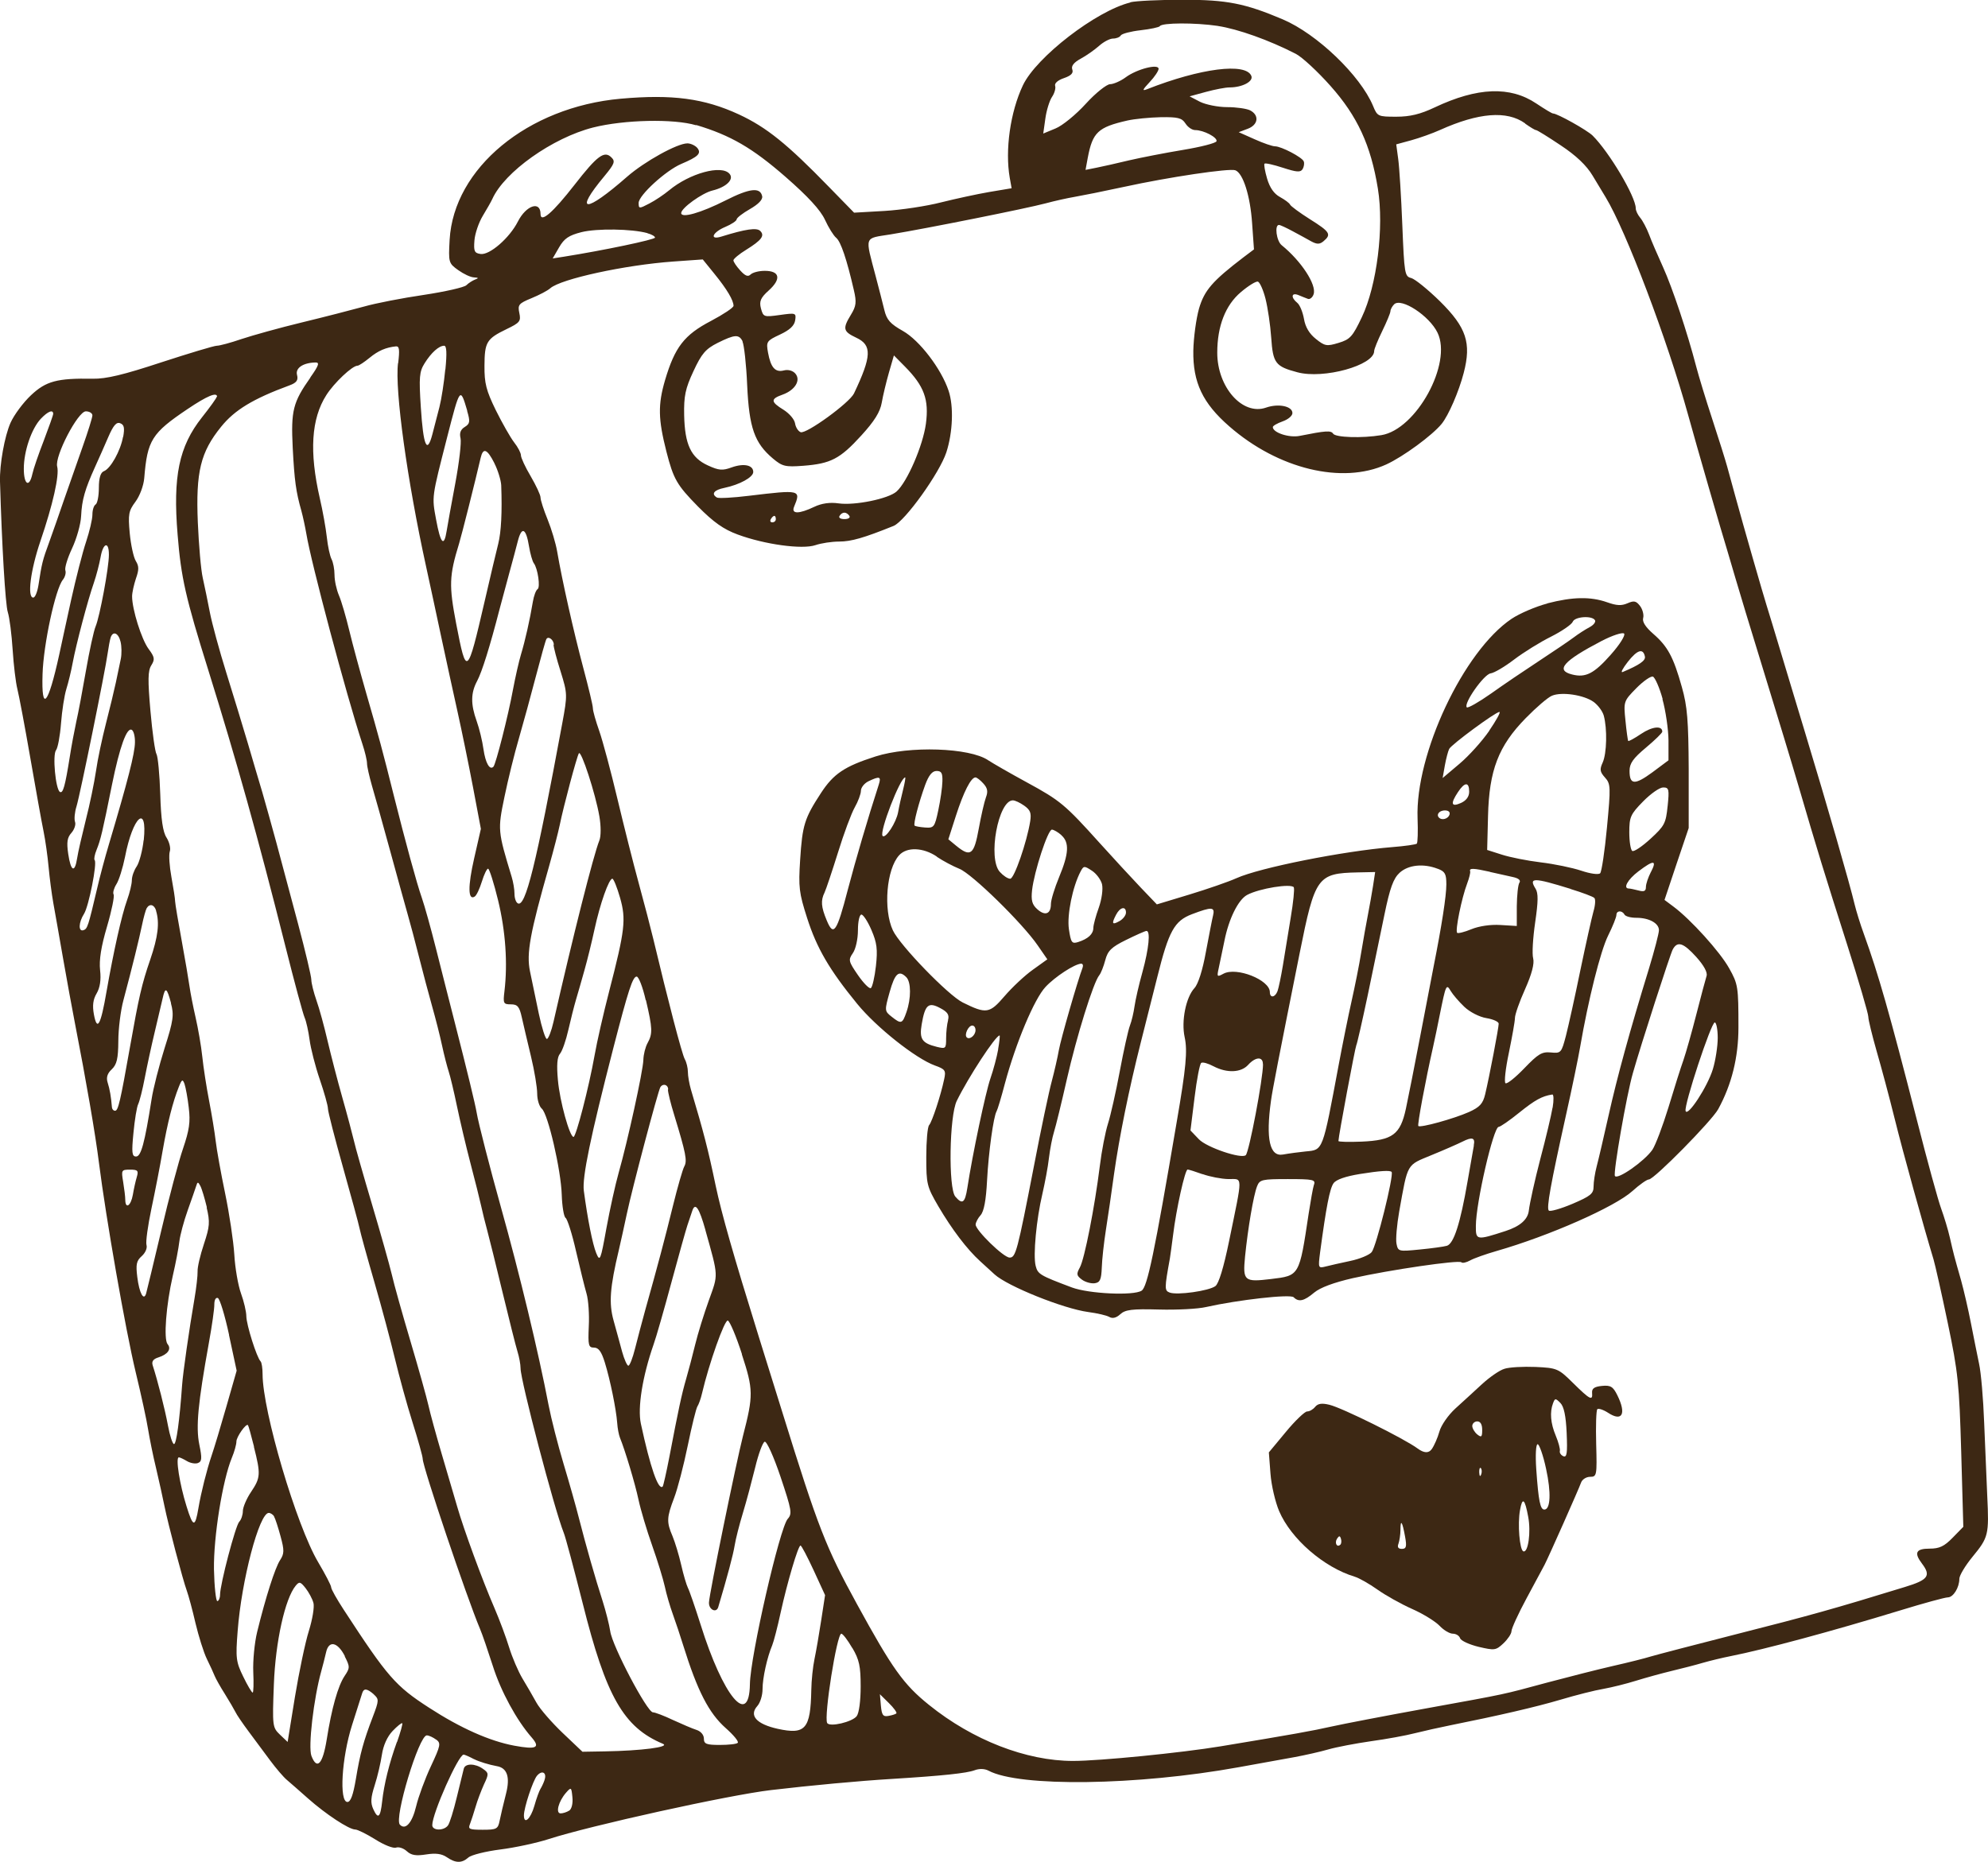
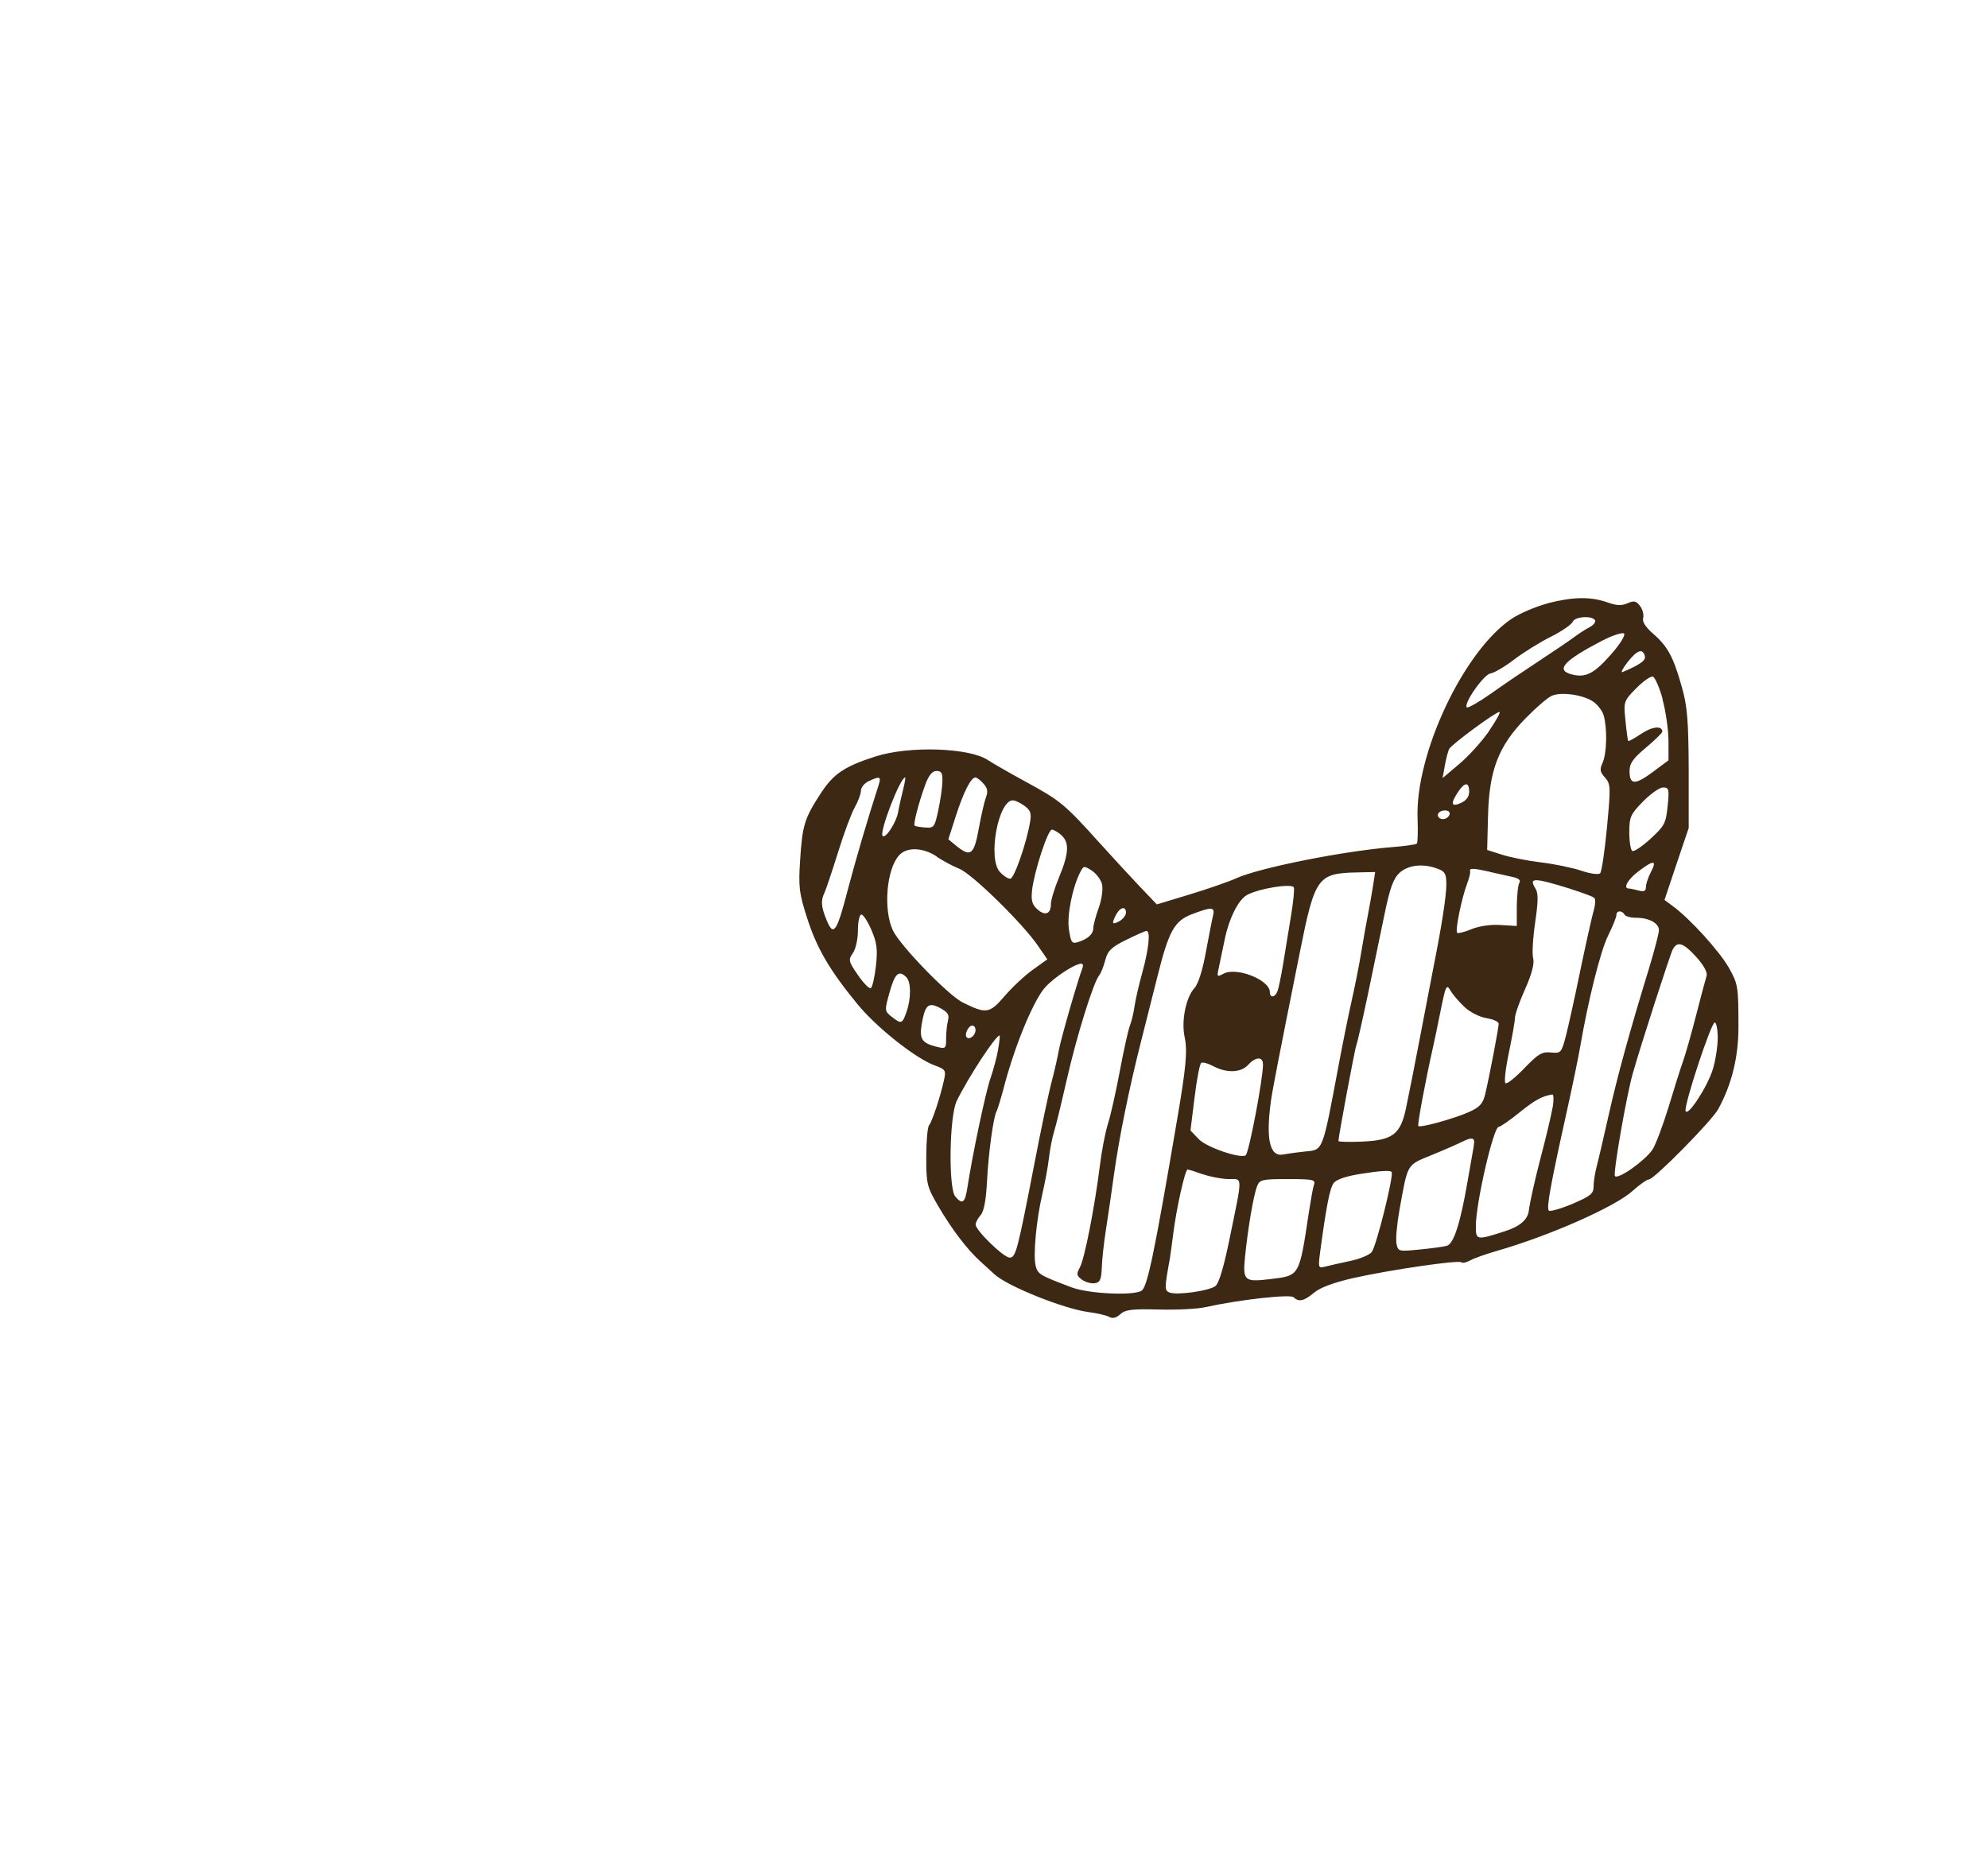
<svg xmlns="http://www.w3.org/2000/svg" id="Layer_2" data-name="Layer 2" viewBox="0 0 160.28 150.17">
  <g id="Layer_1-2" data-name="Layer 1">
-     <path d="M91.13,.2c-2.74,.67-7.58,4.4-8.66,6.68-1.02,2.16-1.45,5.22-1.06,7.46l.15,.84-1.79,.3c-.99,.17-2.74,.55-3.9,.84-1.16,.3-3.21,.61-4.56,.69l-2.45,.14-2.03-2.08c-3.38-3.48-5.04-4.81-7.25-5.84-2.81-1.3-5.38-1.64-9.54-1.27-7.49,.67-13.46,5.6-13.79,11.38-.1,1.82-.08,1.89,.69,2.44,.45,.32,1,.58,1.28,.59,.37,.02,.39,.06,.09,.17-.21,.08-.54,.29-.71,.46-.17,.17-1.71,.52-3.43,.78-1.71,.25-3.88,.67-4.82,.94-.95,.26-3.19,.84-5.01,1.28-1.82,.44-4,1.05-4.87,1.34-.87,.3-1.77,.54-1.99,.54s-2.24,.61-4.48,1.34c-3.03,1-4.44,1.34-5.52,1.32-2.87-.05-3.77,.19-4.98,1.33-.62,.58-1.37,1.59-1.65,2.22C.37,35.17-.04,37.46,0,38.83c.15,5.11,.43,9.93,.63,10.54,.14,.44,.31,1.79,.39,3.03,.08,1.24,.25,2.65,.38,3.16,.13,.51,.6,3,1.04,5.54,.44,2.53,.92,5.21,1.07,5.93,.15,.73,.33,2.03,.41,2.9,.08,.87,.25,2.17,.38,2.9,.13,.73,.49,2.74,.79,4.48,.3,1.74,.73,4.05,.94,5.14,.93,4.77,1.66,9.01,1.95,11.33,.56,4.43,2.14,13.47,2.96,16.87,.44,1.82,.89,3.89,1,4.61,.12,.73,.4,2.14,.65,3.16,.24,1.03,.54,2.37,.67,3.03,.29,1.45,1.48,5.95,1.81,6.85,.13,.36,.45,1.53,.69,2.58,.25,1.05,.66,2.37,.92,2.9,.26,.53,.55,1.16,.63,1.37,.09,.22,.45,.87,.82,1.45,.36,.58,.74,1.23,.85,1.45,.1,.22,.58,.92,1.07,1.58,.49,.66,1.26,1.69,1.73,2.33,.47,.63,1.07,1.34,1.36,1.58,.28,.24,1.04,.9,1.7,1.49,1.42,1.26,3.3,2.5,3.8,2.5,.19,0,.91,.36,1.62,.8,.71,.45,1.45,.74,1.67,.66,.22-.08,.61,.05,.87,.29,.36,.33,.74,.39,1.56,.26,.76-.12,1.25-.06,1.66,.22,.71,.49,1.21,.5,1.74,.03,.23-.21,1.4-.5,2.58-.65,1.19-.15,2.94-.53,3.87-.83,3.35-1.09,14.55-3.56,17.95-3.96,3.22-.38,7.11-.74,9.75-.9,4.06-.25,6.04-.46,6.67-.7,.37-.14,.8-.13,1.11,.03,2.49,1.34,11.99,1.21,20.16-.27,1.61-.29,3.61-.65,4.48-.81,.87-.16,2.12-.44,2.77-.63,.66-.19,2.19-.48,3.43-.66,1.24-.17,2.83-.46,3.56-.65,.72-.18,1.97-.46,2.77-.62,3.98-.8,6.93-1.48,8.96-2.08,1.24-.37,2.78-.76,3.45-.87,.67-.12,1.84-.41,2.64-.66,.77-.24,2.08-.6,2.87-.79,.79-.19,1.93-.48,2.5-.65,.59-.17,1.58-.41,2.24-.54,2.77-.55,8.12-1.99,13.65-3.68,1.92-.59,3.65-1.06,3.87-1.06,.44,0,.93-.79,.93-1.5,0-.26,.47-1.05,1.06-1.77,1.29-1.57,1.34-1.77,1.19-4.9-.06-1.39-.17-4.03-.25-5.93-.07-1.9-.25-4.02-.41-4.74-.15-.72-.45-2.21-.66-3.29-.21-1.08-.57-2.64-.79-3.43-.58-2.03-.6-2.12-.9-3.43-.15-.66-.47-1.71-.71-2.37-.24-.65-1.12-3.85-1.95-7.12-2.25-8.78-3.09-11.72-4.28-15.02-.29-.79-.62-1.87-.74-2.37-.4-1.69-2.2-7.93-3.99-13.84-.57-1.9-1.45-4.78-1.95-6.46-.5-1.66-1.02-3.39-1.16-3.82-.26-.82-1.84-6.3-2.53-8.83-.22-.79-.51-1.87-.65-2.37-.14-.51-.67-2.21-1.2-3.82-.53-1.61-1.1-3.49-1.29-4.22-.72-2.77-1.93-6.39-2.68-8.04-.43-.95-.94-2.12-1.13-2.64-.19-.5-.52-1.12-.71-1.34-.2-.24-.36-.57-.36-.76,0-.94-2.14-4.54-3.48-5.87-.45-.44-2.84-1.78-3.19-1.78-.09,0-.68-.36-1.34-.8-2.11-1.42-4.75-1.32-8.2,.31-1.16,.55-1.99,.75-3.09,.75-1.48,0-1.53-.02-1.88-.87-1.02-2.45-4.52-5.81-7.28-6.98-3.04-1.29-4.51-1.58-8.04-1.58-1.9,0-3.79,.09-4.25,.2h0Zm7.04,1.89c1.65,.25,4.16,1.15,6.3,2.25,.51,.26,1.77,1.43,2.8,2.59,2.17,2.44,3.25,4.77,3.82,8.28,.51,3.14-.08,7.81-1.29,10.36-.75,1.58-.95,1.8-1.88,2.08-.95,.29-1.11,.26-1.83-.32-.53-.42-.85-.96-.96-1.62-.1-.55-.33-1.12-.54-1.29-.53-.43-.48-.85,.08-.63,.27,.11,.61,.25,.78,.31,.16,.06,.38-.12,.46-.38,.25-.76-1-2.67-2.58-3.95-.42-.34-.59-1.65-.21-1.63,.1,0,.61,.24,1.11,.51,.5,.27,1.19,.64,1.5,.82,.45,.24,.67,.24,.98-.02,.65-.55,.53-.75-1.11-1.78-.81-.51-1.54-1.05-1.59-1.17-.05-.12-.41-.39-.81-.61-.48-.26-.82-.74-1.04-1.48-.18-.61-.27-1.15-.21-1.21,.06-.07,.72,.08,1.49,.33,1.11,.36,1.41,.38,1.58,.11,.11-.18,.16-.48,.09-.63-.13-.33-1.81-1.21-2.31-1.21-.21,0-.94-.25-1.65-.57l-1.28-.57,.74-.28c.84-.32,.93-1.09,.18-1.48-.28-.14-1.11-.26-1.85-.26s-1.72-.2-2.19-.43l-.84-.44,1.32-.36c.74-.2,1.57-.36,1.9-.36,1.03,0,1.93-.48,1.76-.92-.43-1.1-4.1-.63-8.4,1.06-.43,.17-.39,.06,.2-.57,.4-.42,.72-.91,.72-1.07,0-.43-1.76,.02-2.66,.69-.39,.29-.98,.55-1.25,.55s-1.17,.71-1.96,1.58c-.79,.87-1.89,1.77-2.44,1.99l-.99,.41,.17-1.21c.09-.66,.34-1.46,.54-1.75,.2-.29,.31-.7,.25-.88-.07-.21,.21-.46,.71-.63,.58-.2,.78-.41,.67-.7-.1-.27,.12-.56,.67-.86,.45-.24,1.13-.72,1.49-1.04,.37-.33,.87-.59,1.13-.59s.54-.11,.62-.25c.08-.14,.81-.33,1.6-.42,.79-.09,1.5-.24,1.55-.33,.17-.28,2.83-.29,4.67-.02h0Zm24.81,7.89c.4,.28,.77,.51,.86,.51s.96,.54,1.99,1.23c1.24,.82,2.08,1.62,2.57,2.44,.4,.66,.87,1.45,1.05,1.74,1.65,2.71,4.99,11.54,6.65,17.55,.62,2.27,2.79,9.77,3.15,10.91,.13,.43,.43,1.45,.66,2.24,.23,.8,1.25,4.17,2.28,7.51,1.03,3.35,2.29,7.48,2.8,9.23,1.52,5.2,2.11,7.12,3.92,12.79,.95,2.98,1.72,5.61,1.72,5.86s.31,1.5,.67,2.77c.37,1.27,1.03,3.73,1.46,5.47,.67,2.71,2.33,8.69,3.13,11.33,.13,.44,.65,2.74,1.15,5.14,.83,3.97,.92,4.88,1.08,10.38l.17,6.04-.86,.88c-.68,.7-1.07,.88-1.86,.88-1.11,0-1.27,.34-.61,1.21,.74,.98,.5,1.31-1.37,1.88-5.72,1.76-7.77,2.33-13.45,3.77-3.45,.88-6.63,1.71-7.06,1.84-.44,.14-1.79,.48-3.03,.76-1.23,.28-3.61,.89-5.27,1.33-3.75,1.01-3.06,.87-9.89,2.11-3.19,.58-6.57,1.23-7.51,1.44-1.6,.36-3.11,.63-8.96,1.6-3.21,.53-9.77,1.18-11.91,1.18-3.77,0-8.09-1.68-11.6-4.51-2.07-1.66-2.98-2.95-5.82-8.14-2.52-4.6-3.12-6.14-6-15.42-.27-.87-1.14-3.66-1.93-6.19-2.04-6.56-2.98-9.86-3.46-12.13-.61-2.93-.98-4.35-2-7.77-.13-.45-.24-1.08-.24-1.4s-.11-.78-.25-1.03c-.23-.41-1.36-4.75-2.54-9.7-.21-.88-.73-2.87-1.17-4.48-.44-1.6-1.21-4.67-1.73-6.85-.52-2.19-1.17-4.61-1.45-5.42-.29-.82-.52-1.63-.52-1.85s-.35-1.67-.78-3.28c-.76-2.85-1.7-7.02-2.1-9.36-.11-.65-.46-1.82-.77-2.58-.31-.76-.57-1.56-.57-1.77s-.36-.97-.79-1.71c-.44-.74-.79-1.5-.79-1.69s-.24-.66-.55-1.05c-.3-.39-.97-1.57-1.48-2.6-.77-1.58-.92-2.16-.91-3.57,.01-1.92,.17-2.18,1.78-2.96,1.08-.52,1.17-.64,1.03-1.3-.14-.66-.05-.77,.97-1.19,.63-.26,1.31-.61,1.53-.81,.86-.75,6.01-1.87,9.89-2.15l2.4-.17,.94,1.16c1.01,1.24,1.54,2.14,1.54,2.58,0,.15-.82,.69-1.82,1.22-2.16,1.13-2.91,2.11-3.7,4.77-.58,1.98-.56,3.14,.11,5.77,.57,2.22,.84,2.69,2.55,4.43,1.25,1.26,2.05,1.83,3.19,2.25,2.19,.81,5.21,1.22,6.27,.86,.47-.16,1.32-.29,1.92-.29,.97,0,2-.3,4.38-1.26,.92-.37,3.72-4.28,4.26-5.94,.52-1.61,.6-3.71,.18-4.96-.59-1.77-2.34-4.06-3.68-4.82-1.03-.58-1.31-.9-1.5-1.69-.13-.54-.44-1.74-.69-2.69-.88-3.35-.98-3.06,1.19-3.41,2.93-.48,11-2.1,12.49-2.5,.74-.2,1.78-.43,2.37-.53,.58-.1,2.34-.45,3.95-.8,3.61-.79,8.52-1.52,8.99-1.34,.62,.24,1.2,2.05,1.35,4.27l.15,2.11-.85,.64c-2.5,1.91-3.15,2.66-3.58,4.13-.23,.81-.44,2.35-.46,3.4-.04,2.56,.76,4.24,2.9,6.1,3.95,3.45,9.11,4.69,12.66,3.07,1.37-.63,3.7-2.34,4.46-3.27,.56-.69,1.39-2.61,1.78-4.11,.63-2.42,.22-3.66-1.91-5.77-.98-.96-2.02-1.8-2.32-1.88-.53-.13-.56-.34-.72-4.27-.09-2.27-.24-4.67-.33-5.32l-.16-1.19,1.21-.33c.66-.18,1.72-.56,2.32-.83,3.11-1.4,5.39-1.58,6.85-.54h0Zm-27.4-.02c.18,.29,.53,.53,.78,.53,.68,0,1.81,.59,1.72,.9-.05,.15-1.26,.46-2.71,.7-1.45,.24-3.39,.62-4.34,.84-.95,.23-2.11,.49-2.61,.59l-.9,.18,.18-.98c.39-2.05,.82-2.46,3.19-3,.57-.13,1.8-.25,2.7-.27,1.37-.02,1.7,.06,1.98,.5h0Zm-39.45,.12c2.77,.83,4.53,1.85,7.2,4.18,1.82,1.59,2.82,2.68,3.18,3.46,.29,.63,.69,1.28,.91,1.46,.37,.31,.85,1.73,1.42,4.21,.23,.98,.19,1.29-.23,1.98-.69,1.13-.64,1.36,.42,1.86,1.29,.6,1.25,1.49-.18,4.5-.37,.76-3.85,3.29-4.3,3.12-.2-.08-.4-.39-.45-.71-.05-.32-.45-.79-.92-1.09-1.06-.65-1.07-.88-.08-1.23,1-.36,1.49-1.16,1.02-1.7-.2-.23-.57-.34-.92-.25-.7,.18-1.06-.23-1.28-1.44-.16-.88-.11-.95,.96-1.45,.79-.37,1.16-.71,1.23-1.15,.09-.6,.05-.61-1.24-.43-1.29,.18-1.33,.16-1.52-.53-.15-.57-.03-.86,.63-1.45,1.03-.93,.89-1.58-.32-1.58-.48,0-.97,.13-1.14,.29-.21,.21-.43,.13-.84-.32-.31-.34-.55-.7-.55-.82,0-.11,.47-.51,1.03-.85,1.24-.77,1.52-1.14,1.13-1.52-.28-.28-1.18-.15-3.14,.46-.98,.3-.71-.35,.32-.78,.5-.21,.92-.49,.92-.61s.49-.5,1.07-.83c.68-.39,1.04-.76,.99-1.03-.15-.75-1-.66-2.95,.33-2,1.01-3.58,1.46-3.58,1.02,0-.4,1.69-1.62,2.53-1.82,1.11-.27,1.75-.9,1.37-1.34-.63-.76-3.22-.05-4.88,1.33-.41,.34-1.12,.82-1.59,1.06-.82,.43-.86,.43-.86-.05,0-.61,2.19-2.61,3.43-3.14,1.37-.58,1.65-.85,1.3-1.29-.16-.19-.53-.37-.8-.37-.82,0-3.45,1.46-4.85,2.68-3.4,2.98-4.34,2.96-1.84-.04,.81-.98,.89-1.19,.57-1.5-.57-.58-1.14-.16-2.97,2.19-1.77,2.27-2.75,3.12-2.75,2.37,0-1.09-1.16-.71-1.83,.61-.67,1.32-2.27,2.71-3,2.61-.5-.07-.57-.22-.5-1.09,.04-.55,.35-1.45,.67-1.98,.32-.53,.67-1.14,.77-1.36,.98-2.19,4.86-4.94,8.13-5.77,2.5-.63,6.5-.72,8.3-.18h0Zm-3.93,8.73c.35,.09,.61,.25,.61,.35,0,.16-4.14,1.03-7.35,1.54l-.9,.14,.52-.9c.41-.71,.78-.96,1.8-1.22,1.24-.31,4.06-.27,5.32,.08h0Zm49.83,5.28c.18,.72,.39,2.11,.46,3.14,.14,2.06,.34,2.32,2.11,2.79,2.11,.57,6.19-.56,6.19-1.71,0-.16,.29-.87,.65-1.61,.36-.74,.65-1.44,.66-1.59,0-.15,.14-.41,.3-.57,.57-.56,2.84,.92,3.5,2.29,1.2,2.48-1.71,7.8-4.53,8.26-1.56,.26-3.69,.19-3.89-.12-.17-.27-.6-.24-2.7,.18-.84,.17-2.16-.26-2.16-.71,0-.1,.34-.3,.79-.46,.45-.16,.79-.45,.79-.67,0-.56-1.13-.79-2.13-.44-1.89,.66-3.93-1.64-3.93-4.43,0-2.14,.66-3.83,1.9-4.88,.61-.52,1.23-.9,1.38-.85,.15,.05,.43,.67,.61,1.38h0Zm-42.17,3.45c.13,.26,.31,1.85,.38,3.53,.16,3.43,.59,4.65,2.07,5.9,.76,.64,1,.7,2.45,.59,2.21-.17,2.96-.55,4.68-2.44,1.06-1.16,1.52-1.9,1.65-2.65,.1-.58,.36-1.66,.58-2.43l.4-1.38,.89,.9c1.55,1.57,1.95,2.66,1.69,4.61-.24,1.77-1.5,4.68-2.36,5.46-.65,.59-3.38,1.15-4.69,.96-.68-.1-1.37,0-1.95,.28-1.24,.59-1.87,.59-1.63,0,.57-1.38,.52-1.39-3.64-.89-1.29,.16-2.45,.22-2.58,.14-.48-.29-.24-.61,.61-.78,1.24-.26,2.32-.86,2.32-1.28,0-.56-.76-.72-1.74-.37-.74,.27-1.03,.25-1.92-.16-1.36-.62-1.86-1.68-1.91-4.05-.03-1.53,.09-2.14,.75-3.55,.66-1.42,.98-1.79,1.95-2.28,1.39-.69,1.72-.71,2.02-.11h0Zm-27.77,1.74c-.27,2.16,.74,9.46,2.26,16.39,.29,1.31,.83,3.85,1.22,5.67,.39,1.82,.98,4.54,1.32,6.06,.34,1.53,.9,4.26,1.25,6.1l.63,3.34-.54,2.37c-.52,2.27-.5,3.43,.04,3.09,.15-.09,.4-.63,.58-1.21,.18-.58,.4-1.04,.5-1.04s.47,1.16,.81,2.56c.6,2.48,.78,5.06,.51,7.33-.12,.98-.08,1.05,.52,1.05,.53,0,.69,.18,.88,1.05,.13,.58,.46,1.99,.74,3.15,.28,1.16,.5,2.5,.5,3s.17,1.04,.37,1.21c.5,.41,1.55,4.95,1.61,6.95,.03,.92,.17,1.77,.31,1.86,.14,.09,.53,1.3,.84,2.68,.32,1.37,.7,2.92,.85,3.43,.15,.51,.23,1.69,.18,2.64-.07,1.53-.02,1.71,.42,1.71,.37,0,.6,.32,.87,1.19,.44,1.42,.92,3.79,1,4.88,.03,.45,.13,.96,.22,1.19,.41,1,1.22,3.69,1.5,5.01,.17,.8,.66,2.45,1.1,3.69,.44,1.24,.89,2.72,1.02,3.31,.12,.58,.42,1.61,.65,2.24,.24,.66,.6,1.75,.83,2.49,1.15,3.69,2.07,5.48,3.44,6.69,.63,.56,1.06,1.08,.96,1.18-.09,.1-.74,.17-1.45,.17-1.08,0-1.28-.08-1.28-.51,0-.3-.25-.59-.59-.7-.32-.1-1.18-.47-1.9-.8-.71-.34-1.45-.62-1.62-.62-.46,0-3.28-5.35-3.44-6.54-.08-.53-.36-1.63-.61-2.42-.57-1.75-1.37-4.56-1.92-6.72-.22-.88-.77-2.82-1.23-4.35-.46-1.53-1-3.65-1.21-4.74-.82-4.28-2.34-10.6-3.84-15.95-.9-3.22-1.83-6.84-1.96-7.64-.11-.66-.76-3.35-1.76-7.25-.43-1.66-1.11-4.37-1.52-5.98-.41-1.63-.92-3.46-1.14-4.09-.41-1.16-1.32-4.51-2.26-8.25-.88-3.53-1.24-4.86-2.2-8.17-.5-1.74-1.13-4.05-1.39-5.14-.26-1.08-.63-2.36-.83-2.82-.2-.47-.36-1.2-.36-1.66s-.11-1.02-.24-1.27c-.13-.25-.3-1.03-.38-1.77-.08-.73-.33-2.13-.57-3.16-.85-3.72-.69-6.39,.53-8.3,.62-.98,2.09-2.37,2.51-2.37,.12,0,.55-.29,.98-.64,.69-.57,1.32-.84,2.13-.92,.27-.02,.3,.29,.17,1.37h0Zm3.81,.51c-.1,1.05-.31,2.41-.47,3.03-.16,.61-.42,1.62-.57,2.2-.43,1.64-.73,.95-.93-2.16-.16-2.45-.12-2.89,.3-3.56,.54-.87,1.16-1.42,1.58-1.42,.2,0,.23,.59,.1,1.91h0Zm-10.87,.65c-1.41,2-1.58,2.66-1.43,5.67,.14,2.66,.26,3.54,.7,5.09,.12,.44,.3,1.27,.4,1.85,.38,2.32,3.2,12.92,4.52,16.95,.21,.63,.37,1.32,.37,1.56s.18,1.03,.39,1.77c.22,.74,.88,3.11,1.48,5.3,.6,2.19,1.23,4.48,1.42,5.14,.19,.66,.6,2.19,.91,3.43,.31,1.24,.79,3.01,1.05,3.95,.27,.95,.63,2.36,.8,3.16,.17,.79,.42,1.75,.54,2.11,.12,.36,.42,1.61,.66,2.77,.24,1.15,.73,3.24,1.09,4.61,.36,1.37,.75,2.92,.86,3.43,.11,.51,.33,1.4,.49,1.98,.16,.58,.71,2.82,1.24,5.01,.53,2.19,1.06,4.31,1.2,4.76,.14,.45,.25,1.05,.25,1.36,0,.99,2.73,11.39,3.48,13.26,.15,.36,.83,2.93,1.53,5.69,1.88,7.51,3.29,10,6.47,11.33,.6,.26-1.74,.56-4.7,.61l-1.79,.03-1.6-1.52c-.87-.83-1.83-1.93-2.11-2.44-.27-.5-.8-1.4-1.13-1.95-.34-.57-.82-1.69-1.07-2.5-.25-.82-.78-2.24-1.19-3.19-.96-2.21-2.47-6.32-3-8.17-.23-.8-.79-2.69-1.24-4.22-.45-1.53-.94-3.3-1.08-3.95-.15-.66-.79-2.95-1.44-5.14-.65-2.19-1.33-4.6-1.51-5.4-.19-.8-.91-3.35-1.6-5.67-.69-2.32-1.35-4.63-1.46-5.14-.12-.5-.53-2.06-.92-3.43-.39-1.37-.93-3.46-1.2-4.61-.27-1.16-.67-2.63-.9-3.27-.22-.63-.41-1.39-.41-1.66s-.48-2.29-1.07-4.51c-.59-2.21-1.37-5.13-1.74-6.51-.37-1.37-.89-3.22-1.14-4.09-.26-.88-.79-2.64-1.17-3.96-.39-1.31-1.16-3.85-1.73-5.67-.57-1.82-1.16-4-1.33-4.88-.17-.87-.42-2.12-.57-2.77-.15-.65-.32-2.66-.4-4.48-.17-4.09,.22-5.67,1.88-7.72,1.09-1.35,2.57-2.25,5.5-3.33,.58-.21,.73-.42,.62-.84-.15-.55,.46-.98,1.46-1.01,.38-.02,.31,.22-.4,1.22h0Zm-7.56,1.56c0,.09-.54,.84-1.19,1.66-1.85,2.34-2.35,4.75-1.96,9.46,.28,3.47,.64,5.06,2.48,10.94,2.28,7.32,3.96,13.31,6.21,22.25,.72,2.87,1.42,5.46,1.55,5.75,.13,.29,.31,1.11,.4,1.79,.09,.69,.46,2.14,.82,3.19,.36,1.05,.66,2.12,.66,2.36s.55,2.37,1.21,4.72c.66,2.35,1.27,4.58,1.34,4.94,.07,.36,.61,2.32,1.2,4.35,.59,2.03,1.33,4.82,1.66,6.19,.33,1.37,.96,3.68,1.41,5.1,.45,1.42,.82,2.75,.82,2.94,0,.65,3.54,11.15,4.62,13.71,.19,.44,.64,1.77,1.03,2.98,.65,2.06,1.92,4.39,3.13,5.77,.73,.84,.39,1-1.4,.67-1.98-.37-4.32-1.41-6.85-3.05-2.73-1.76-3.37-2.5-6.89-7.9-.55-.84-1.02-1.67-1.02-1.82s-.47-1.05-1.05-2.03c-1.75-2.95-4.48-12.18-4.48-15.16,0-.47-.07-.94-.16-1.03-.31-.31-1.14-2.93-1.15-3.64,0-.37-.2-1.21-.43-1.84-.23-.63-.48-2.06-.54-3.14-.07-1.1-.4-3.29-.74-4.93-.34-1.63-.68-3.52-.76-4.22-.08-.69-.32-2.16-.53-3.24-.21-1.08-.46-2.69-.55-3.56-.09-.87-.34-2.29-.54-3.16-.2-.87-.42-2-.49-2.5-.07-.51-.35-2.16-.63-3.69-.28-1.53-.52-2.94-.53-3.16,0-.22-.14-1.11-.3-1.98-.16-.87-.22-1.79-.13-2.06,.09-.26-.04-.76-.26-1.11-.3-.45-.45-1.48-.51-3.51-.05-1.58-.19-3.03-.3-3.22-.12-.19-.34-1.77-.49-3.48-.22-2.5-.21-3.25,.07-3.69,.3-.48,.27-.66-.22-1.32-.57-.77-1.33-3.19-1.33-4.24,0-.3,.15-.96,.31-1.44,.25-.71,.25-.99-.01-1.41-.18-.29-.4-1.29-.49-2.24-.14-1.53-.09-1.8,.46-2.54,.35-.47,.66-1.3,.71-1.91,.25-3.06,.6-3.62,3.5-5.57,1.56-1.05,2.37-1.39,2.37-.99h0Zm20.19,1.13c.26,.87,.23,1.04-.19,1.3-.34,.21-.44,.49-.34,.91,.08,.33-.11,1.96-.42,3.62-.31,1.66-.63,3.4-.7,3.86-.21,1.33-.49,1.03-.85-.92-.35-1.89-.36-1.74,.89-6.64,1.04-4.06,1.05-4.07,1.62-2.14h0Zm-33.37,.24c0,.1-.35,1.08-.76,2.16-.42,1.08-.84,2.3-.92,2.69-.25,1.14-.69,.87-.69-.42,0-1.42,.62-3.23,1.37-4.03,.58-.61,1-.77,1-.39h0Zm3.16,.12c0,.18-.36,1.33-.8,2.57-.44,1.24-1.1,3.12-1.48,4.22-.37,1.08-.91,2.63-1.2,3.43-.54,1.47-.6,1.71-.87,3.48-.09,.55-.27,1-.42,1-.5,0-.22-2.21,.58-4.56,1-2.93,1.54-5.31,1.35-6.01-.22-.82,1.67-4.45,2.31-4.45,.29,0,.53,.15,.53,.33h0Zm2.47,1.73c-.2,1.13-1,2.57-1.55,2.78-.26,.1-.4,.54-.4,1.34,0,.66-.12,1.26-.26,1.34-.15,.09-.26,.45-.26,.82s-.23,1.34-.51,2.19c-.28,.83-.82,2.95-1.2,4.66-.37,1.71-.82,3.74-.97,4.46-.89,4.06-1.44,4.69-1.34,1.56,.07-2.4,1.04-6.89,1.64-7.62,.17-.21,.27-.56,.2-.75-.07-.2,.17-.99,.54-1.78,.37-.79,.7-1.95,.73-2.61,.06-1.3,.31-2.16,1.12-3.95,.3-.65,.78-1.75,1.08-2.44,.4-.92,.65-1.21,.95-1.09,.32,.12,.37,.37,.24,1.11h0Zm29.94,2.14c.28,.55,.53,1.37,.55,1.77,.08,2.16,0,3.76-.24,4.72-.15,.58-.64,2.66-1.09,4.61-1.41,6.09-1.47,6.14-2.3,1.84-.59-3.08-.57-3.86,.23-6.46,.21-.68,1.32-5.09,1.74-6.91,.2-.86,.52-.74,1.11,.42h0Zm28.62,4.24c.09,.15-.08,.26-.4,.26s-.49-.11-.39-.26c.09-.16,.25-.26,.39-.26s.3,.11,.4,.26h0Zm-5.93,.26c0,.15-.12,.26-.28,.26s-.21-.11-.12-.26c.09-.16,.21-.26,.28-.26,.07,0,.12,.11,.12,.26h0Zm-19.9,2.19c.1,.61,.28,1.23,.39,1.37,.32,.42,.54,1.95,.3,2.09-.13,.08-.3,.54-.38,1.02-.24,1.45-.63,3.17-.95,4.22-.17,.56-.46,1.84-.66,2.9-.37,2.03-1.38,6-1.57,6.18-.3,.3-.64-.3-.8-1.41-.09-.66-.34-1.69-.55-2.27-.49-1.37-.48-2.27,.04-3.24,.39-.74,1.02-2.74,1.81-5.8,.19-.72,.54-2.03,.78-2.9,.24-.87,.55-2.03,.69-2.58,.31-1.21,.66-1.05,.9,.42h0Zm-33.87,.69c0,1.03-.74,4.99-1.07,5.77-.15,.35-.5,1.96-.78,3.57-.28,1.61-.63,3.48-.78,4.12-.14,.65-.39,1.95-.53,2.87-.37,2.32-.54,2.94-.79,2.79-.35-.21-.61-3-.31-3.37,.14-.18,.32-1.13,.4-2.16,.08-1.03,.27-2.25,.43-2.77,.16-.51,.39-1.45,.51-2.11,.28-1.5,1.22-5.06,1.71-6.46,.2-.58,.44-1.51,.54-2.06,.2-1.16,.67-1.31,.67-.21h0Zm.94,7.01c.09,.36,.1,.99,.02,1.38-.08,.4-.26,1.25-.4,1.91-.14,.65-.5,2.15-.8,3.31-.3,1.16-.67,2.89-.8,3.82-.14,.94-.5,2.7-.82,3.94-.31,1.24-.63,2.62-.7,3.09-.19,1.23-.51,1.08-.72-.34-.14-.95-.08-1.32,.26-1.7,.23-.26,.37-.67,.29-.88-.08-.21-.03-.79,.12-1.26,.3-.99,2.32-10.94,2.51-12.34,.07-.5,.18-1.08,.24-1.27,.19-.56,.63-.37,.8,.34h0Zm34.91,.24c0,.19,.25,1.16,.57,2.16,.55,1.78,.56,1.87,.13,4.19-2.12,11.44-2.97,14.88-3.59,14.5-.15-.09-.26-.42-.26-.77s-.1-.95-.23-1.37c-1.12-3.69-1.13-3.78-.58-6.43,.28-1.37,.81-3.52,1.17-4.74,.36-1.24,.97-3.48,1.37-5.01,.4-1.53,.77-2.86,.84-2.98,.15-.28,.6,.05,.6,.45h0Zm-33.75,7.88c-.01,.89-.57,3.08-2.1,8.22-.31,1.03-.73,2.6-.95,3.56-.72,3.06-.78,3.25-1.1,3.36-.43,.14-.4-.62,.05-1.33,.38-.61,1.07-4.1,.85-4.32-.07-.07,0-.45,.16-.84,.32-.79,.47-1.42,1.24-5.25,.62-3.06,1.2-4.66,1.6-4.41,.15,.09,.26,.53,.25,1.01h0Zm37.44,5.93c.14,.82,.14,1.64,0,1.98-.47,1.17-2.12,7.69-3.69,14.6-.17,.76-.42,1.4-.54,1.4s-.41-.91-.65-2.04c-.23-1.13-.55-2.65-.71-3.41-.3-1.45,0-3.08,1.55-8.52,.35-1.24,.73-2.71,.85-3.29,.3-1.48,1.37-5.49,1.54-5.77,.18-.31,1.35,3.29,1.65,5.06h0Zm-36.74,1.95c-.09,.84-.35,1.81-.56,2.12-.22,.32-.39,.81-.39,1.11s-.17,1.01-.38,1.59c-.45,1.25-1.09,4.14-1.66,7.38-.47,2.74-.76,3.25-1.02,1.85-.13-.71-.07-1.2,.22-1.69,.27-.46,.37-1.08,.28-1.87-.09-.83,.08-1.9,.56-3.53,.38-1.29,.61-2.45,.53-2.58-.08-.13,.02-.5,.22-.82,.21-.32,.52-1.32,.7-2.21,.63-3.27,1.82-4.33,1.51-1.34h0Zm38.41,4.64c.5,1.75,.4,2.61-.88,7.56-.45,1.74-.98,4.05-1.17,5.14-.47,2.64-1.5,6.59-1.7,6.59-.31,0-1.11-2.87-1.26-4.59-.11-1.19-.06-1.86,.17-2.12,.18-.21,.48-1.07,.67-1.91,.19-.84,.47-1.94,.62-2.45,.15-.5,.46-1.58,.68-2.37,.23-.81,.59-2.27,.81-3.29,.45-2.08,1.16-4.09,1.44-4.09,.1,0,.38,.69,.62,1.53h0Zm-37.41,1.05c.3,.98,.16,2.11-.47,3.95-.68,1.97-.92,3.03-1.63,7.04-.78,4.4-.95,5.14-1.2,5.14-.14,0-.25-.13-.26-.32-.06-.76-.17-1.43-.34-1.95-.13-.4-.03-.74,.33-1.07,.41-.39,.52-.86,.53-2.28,0-.98,.19-2.48,.41-3.29,.73-2.74,1.26-4.91,1.5-6.06,.13-.63,.3-1.24,.38-1.37,.24-.39,.61-.29,.76,.21h0Zm39.5,7.22c.53,2.27,.55,2.69,.13,3.45-.18,.33-.33,.92-.34,1.37-.03,.91-1.27,6.56-1.99,9.09-.27,.95-.71,2.95-.99,4.48-.47,2.61-.52,2.72-.82,2-.3-.74-.7-2.77-1-5.03-.14-1.08,.53-4.32,2.37-11.47,1.22-4.72,1.57-5.8,1.89-5.8,.16,0,.49,.84,.73,1.9h0Zm-38.3,.24c.26,.95,.2,1.39-.51,3.62-.44,1.4-.92,3.26-1.05,4.13-.56,3.56-.85,4.61-1.25,4.61-.33,0-.37-.3-.21-1.91,.1-1.05,.27-2.09,.38-2.31,.11-.22,.35-1.16,.53-2.11,.18-.94,.54-2.61,.8-3.69,.26-1.08,.55-2.31,.64-2.72,.21-.96,.34-.9,.68,.37h0Zm1.44,8.44c.14,1.14,.04,1.79-.46,3.27-.35,1.01-1.14,3.98-1.75,6.59-.62,2.61-1.17,4.91-1.23,5.11-.19,.63-.55-.03-.71-1.32-.13-1.03-.07-1.32,.36-1.7,.29-.26,.46-.65,.38-.9-.07-.24,.11-1.56,.4-2.93,.29-1.37,.7-3.46,.9-4.65,.4-2.29,.83-3.98,1.31-5.17,.24-.61,.31-.64,.46-.22,.09,.27,.25,1.12,.34,1.91h0Zm38.63-1.48c0,.22,.22,1.13,.51,2.06,.94,3.08,1.06,3.69,.81,4.14-.13,.23-.54,1.66-.91,3.16-.65,2.65-1.22,4.8-2.24,8.43-.26,.95-.63,2.33-.82,3.1-.19,.76-.43,1.38-.54,1.38-.1,0-.33-.51-.5-1.12-.16-.61-.48-1.75-.69-2.52-.39-1.4-.3-2.66,.43-5.72,.14-.59,.42-1.87,.64-2.9,.42-2,2.51-9.88,2.7-10.2,.21-.33,.63-.21,.63,.19h0Zm-42.82,7.05c-.1,.33-.24,.96-.32,1.44-.16,.9-.6,1.18-.61,.4,0-.25-.08-.88-.17-1.44-.16-.95-.14-.99,.55-.99,.63,0,.7,.08,.55,.59h0Zm5.63,2.46c.28,1.19,.25,1.53-.22,2.95-.3,.9-.53,1.88-.51,2.21,.01,.33-.1,1.32-.25,2.19-.43,2.5-.93,5.98-1,6.99-.2,2.82-.46,4.74-.65,4.74-.12,0-.34-.69-.49-1.5-.25-1.35-.84-3.65-1.23-4.85-.1-.31,.04-.51,.46-.64,.76-.24,1.07-.68,.74-1.07-.33-.39-.12-3.16,.42-5.51,.24-1.03,.47-2.25,.53-2.77,.06-.51,.36-1.63,.67-2.5,.31-.87,.62-1.76,.69-1.98,.1-.34,.15-.34,.33,0,.12,.22,.35,1,.53,1.74h0Zm40.21,1.82c1.07,3.82,1.05,3.53,.28,5.67-.39,1.08-.89,2.69-1.1,3.56-.21,.87-.54,2.11-.73,2.77-.36,1.24-.62,2.45-1.36,6.33-.24,1.24-.48,2.29-.53,2.35-.35,.35-1-1.53-1.76-5.06-.28-1.29,.13-3.82,1.02-6.38,.21-.58,.85-2.82,1.44-5.01,.59-2.19,1.17-4.25,1.29-4.61,.13-.37,.3-.88,.39-1.16,.24-.73,.56-.26,1.07,1.56h0Zm-38.41,8.45l.62,2.89-.83,2.9c-.46,1.61-.99,3.37-1.19,3.95-.39,1.15-.85,2.98-1.06,4.22-.27,1.6-.43,1.58-.96-.13-.56-1.79-.9-3.95-.62-3.95,.09,0,.38,.14,.65,.3,.26,.16,.67,.24,.88,.16,.33-.12,.35-.38,.12-1.49-.29-1.42-.11-3.32,.77-8.2,.25-1.37,.45-2.78,.44-3.11,0-.34,.11-.57,.28-.51,.16,.05,.57,1.4,.91,2.98h0Zm41.35,1.57c.93,2.85,.94,3.3,.09,6.59-.55,2.16-2.71,12.69-2.74,13.42-.03,.58,.6,.89,.75,.37,.73-2.45,1.2-4.21,1.32-4.96,.08-.51,.38-1.69,.67-2.64,.29-.95,.72-2.58,.99-3.67,.26-1.08,.6-2,.76-2.06,.16-.06,.72,1.17,1.28,2.83,.9,2.69,.95,2.98,.58,3.39-.64,.71-3.02,11.07-3.05,13.34-.06,3.51-2.16,.98-3.97-4.8-.45-1.42-.91-2.76-1.03-2.98-.11-.22-.36-1.05-.54-1.85-.18-.79-.5-1.84-.7-2.32-.49-1.14-.47-1.5,.13-3.08,.28-.73,.77-2.61,1.1-4.22,.33-1.61,.68-3.02,.78-3.16,.1-.15,.27-.61,.37-1.05,.56-2.4,1.82-5.96,2.08-5.87,.16,.05,.68,1.28,1.14,2.71h0Zm-39.34,7.46c.56,2.21,.54,2.49-.23,3.64-.36,.53-.66,1.24-.66,1.54s-.13,.7-.29,.86c-.3,.3-1.55,5.06-1.55,5.9,0,.26-.11,.5-.22,.5s-.24-1.16-.27-2.56c-.04-2.61,.69-7.17,1.44-8.99,.21-.5,.37-1.08,.37-1.32,0-.37,.78-1.48,.93-1.32,.04,.04,.26,.82,.49,1.74h0Zm1.62,5.61c.1,.16,.33,.87,.53,1.61,.31,1.13,.3,1.4-.04,1.92-.4,.61-1.16,2.98-1.85,5.8-.21,.86-.35,2.33-.31,3.23,.04,.9,.02,1.65-.05,1.65s-.42-.58-.76-1.29c-.58-1.18-.62-1.5-.45-3.66,.31-4.11,1.74-9.54,2.51-9.54,.14,0,.34,.13,.44,.29h0Zm43.51,4.35l.92,2-.31,2.02c-.17,1.11-.41,2.51-.54,3.12-.13,.61-.25,1.74-.26,2.5-.06,3.16-.47,3.63-2.71,3.14-1.71-.38-2.33-1.07-1.64-1.84,.24-.27,.42-.87,.42-1.37,0-.89,.37-2.56,.78-3.53,.12-.29,.43-1.48,.68-2.64,.53-2.42,1.41-5.4,1.6-5.4,.08,0,.55,.9,1.06,2h0Zm-40.33,2.62c.09,.33-.08,1.34-.37,2.27-.29,.92-.79,3.31-1.12,5.31l-.59,3.64-.62-.59c-.6-.58-.62-.67-.49-4.05,.13-3.45,.9-6.92,1.76-7.96,.29-.35,.38-.33,.8,.2,.25,.32,.55,.87,.63,1.19h0Zm43.45,3.64c.56,.95,.67,1.48,.67,3.11,0,1.16-.13,2.14-.32,2.39-.36,.47-2.18,.9-2.38,.55-.28-.5,.78-7.2,1.14-7.2,.12,0,.51,.51,.88,1.15h0Zm-40.93,.67c.43,.84,.43,.94,0,1.58-.54,.8-1.05,2.61-1.45,5.14-.32,1.98-.78,2.48-1.23,1.32-.28-.72,.18-4.64,.79-6.83,.13-.45,.29-1.11,.39-1.53,.22-.99,.93-.84,1.52,.32h0Zm2.35,3.08c.42,.38,.42,.48-.07,1.77-.77,2.01-1.04,3-1.38,5.06-.22,1.29-.42,1.84-.68,1.84-.68,0-.46-3.58,.37-6.19,.4-1.24,.76-2.39,.82-2.58,.13-.42,.39-.39,.95,.1h0Zm42.14,1.52c-.07,.07-.36,.16-.65,.21-.44,.08-.54-.07-.61-.83l-.08-.92,.72,.71c.4,.39,.67,.77,.61,.83h0Zm-40.28,2.31c-.62,1.71-1.04,3.42-1.19,4.8-.14,1.29-.33,1.46-.71,.63-.24-.52-.21-.94,.11-1.94,.23-.71,.48-1.8,.58-2.46,.11-.74,.43-1.46,.86-1.91,.37-.39,.73-.68,.78-.63,.05,.05-.14,.72-.42,1.52h0Zm3.16-.2c.4,.3,.37,.47-.42,2.16-.47,1-1.01,2.47-1.19,3.23-.32,1.34-.86,1.95-1.31,1.48-.49-.5,1.54-7.22,2.17-7.2,.17,0,.51,.16,.75,.34h0Zm3.07,1.59c.39,.2,1.21,.45,1.82,.56q1.26,.21,.75,2.21c-.21,.82-.44,1.8-.52,2.2-.13,.66-.25,.72-1.36,.72s-1.19-.06-1.03-.46c.1-.25,.3-.88,.45-1.38,.14-.5,.46-1.33,.68-1.82,.4-.84,.39-.92-.08-1.25-.63-.45-1.44-.46-1.55-.01-.04,.17-.3,1.21-.56,2.29-.26,1.08-.58,2.12-.72,2.29-.34,.44-1.26,.42-1.26-.03,0-.95,2.11-5.69,2.53-5.69,.07,0,.45,.16,.84,.37h0Zm5.67,1.69c-.08,.24-.24,.57-.33,.71-.09,.14-.32,.76-.49,1.37-.3,1.05-.84,1.54-.84,.76,0-.61,.72-2.79,1.05-3.19,.41-.49,.82-.26,.61,.34h0Zm1.98,2.46c-.18,.12-.5,.22-.68,.22-.43,0-.17-.97,.43-1.66,.42-.48,.44-.46,.52,.36,.05,.5-.06,.95-.26,1.08h0Z" style="fill: #3d2814;" />
    <path d="M124.77,48.66c-.95,.25-2.24,.8-2.9,1.24-3.87,2.6-7.78,10.91-7.58,16.1,.04,1.05,.01,1.96-.06,2.03-.07,.07-.95,.2-1.98,.28-3.95,.32-10.69,1.66-12.57,2.51-.62,.28-2.32,.87-3.77,1.31l-2.64,.8-1.32-1.38c-.73-.77-2.2-2.36-3.29-3.57-2.8-3.11-3.17-3.42-5.89-4.9-1.34-.73-2.73-1.53-3.11-1.78-1.49-1.01-6.35-1.17-9.07-.3-2.5,.8-3.39,1.4-4.4,2.95-1.33,2.04-1.5,2.58-1.68,5.4-.14,2.19-.09,2.64,.56,4.67,.78,2.44,1.8,4.19,4.04,6.93,1.55,1.9,4.72,4.41,6.26,4.97,.84,.3,.91,.4,.75,1.12-.27,1.29-.97,3.42-1.21,3.69-.13,.14-.23,1.3-.23,2.57,0,2.19,.05,2.39,.97,3.97,1.1,1.87,2.31,3.47,3.38,4.44,.4,.36,.91,.83,1.16,1.06,1.04,.95,5.54,2.76,7.54,3.03,.74,.1,1.49,.27,1.71,.4,.26,.15,.57,.07,.88-.22,.4-.37,.96-.44,3.12-.38,1.45,.04,3.16-.05,3.79-.2,2.59-.58,6.8-1.06,7.07-.79,.41,.41,.84,.31,1.66-.38,.48-.4,1.58-.81,3.11-1.16,2.98-.67,8.54-1.48,8.75-1.28,.09,.09,.4,.02,.71-.15,.3-.17,1.26-.51,2.13-.76,4.25-1.22,9.55-3.56,10.96-4.84,.55-.5,1.16-.93,1.32-.93,.42,0,5.07-4.72,5.59-5.67q1.63-2.98,1.63-6.59c0-3.27-.03-3.49-.75-4.77-.73-1.32-3.11-3.95-4.5-4.98l-.71-.53,.97-2.9,.98-2.9v-4.74c-.02-3.93-.11-5.07-.55-6.62-.68-2.43-1.14-3.28-2.3-4.29-.63-.55-.91-.98-.82-1.29,.07-.24-.05-.7-.25-.96-.32-.42-.49-.45-1.02-.22-.48,.21-.87,.19-1.63-.08-1.34-.47-2.77-.45-4.85,.09h0Zm3.82,1.34c.09,.15-.1,.4-.44,.58-.34,.18-.9,.54-1.27,.82-.36,.27-1.61,1.12-2.77,1.88-1.16,.76-2.92,1.95-3.9,2.65-.98,.69-1.86,1.19-1.95,1.11-.29-.29,1.37-2.66,1.92-2.74,.3-.04,1.14-.54,1.9-1.12,.75-.57,2.1-1.41,2.97-1.84,.87-.44,1.66-.98,1.75-1.2,.16-.42,1.55-.52,1.79-.13h0Zm1.28,2.79c-1.35,1.53-2.03,1.88-3.12,1.6-1.37-.34-.71-1.09,2.37-2.7,.87-.45,1.69-.72,1.82-.6,.13,.12-.34,.88-1.07,1.7h0Zm2.75,.16c.06,.32-.44,.67-1.79,1.24-.2,.08,0-.29,.41-.82,.77-.98,1.24-1.12,1.38-.42h0Zm1.41,3.42c.26,.92,.48,2.44,.49,3.32v1.62s-1.3,.97-1.3,.97c-1.42,1.04-1.84,1.02-1.84-.12,0-.6,.29-1.01,1.32-1.87,.74-.62,1.32-1.19,1.32-1.29,0-.51-.82-.42-1.71,.18-.53,.36-1.01,.62-1.04,.57-.03-.05-.14-.8-.22-1.65-.16-1.53-.14-1.57,.87-2.6,.57-.58,1.17-.99,1.34-.94,.17,.06,.53,.88,.79,1.81h0Zm-5.56,.22c.37,.27,.73,.76,.83,1.11,.29,1.05,.25,3.06-.09,3.8-.25,.55-.22,.74,.19,1.2,.46,.51,.47,.75,.16,4.02-.18,1.92-.43,3.58-.55,3.7-.13,.13-.79,.04-1.53-.21-.72-.24-2.17-.54-3.26-.67-1.08-.13-2.48-.41-3.13-.62l-1.19-.38,.07-2.74c.09-3.69,.84-5.64,3.03-7.88,.85-.87,1.8-1.69,2.13-1.82,.79-.33,2.57-.06,3.35,.5h0Zm-8.4,2.34c-.58,.84-1.64,2.02-2.4,2.66l-1.36,1.15,.18-1.02c.1-.55,.26-1.16,.35-1.33,.2-.37,3.74-2.98,4.05-2.98,.12,0-.25,.67-.83,1.52h0Zm-44.09,4.09c-.01,.47-.16,1.52-.33,2.31-.29,1.37-.35,1.45-1.06,1.4-.42-.03-.79-.1-.85-.15-.12-.12,.33-1.85,.85-3.28,.29-.79,.57-1.13,.92-1.13,.4,0,.49,.17,.47,.86h0Zm-5.13,.25c-.88,2.71-1.87,6.09-2.5,8.49-.89,3.43-1.15,3.79-1.7,2.45-.45-1.08-.49-1.59-.17-2.24,.12-.25,.6-1.69,1.08-3.22,.47-1.53,1.08-3.16,1.35-3.64,.27-.47,.5-1.09,.5-1.34s.26-.6,.61-.77c.9-.43,1.04-.39,.83,.27h0Zm1.96,.41c-.14,.55-.32,1.35-.4,1.81-.15,.84-1.01,2.16-1.25,1.92-.29-.29,1.42-4.72,1.82-4.72,.04,0-.03,.43-.17,.99h0Zm6.47-.5c.34,.37,.39,.65,.21,1.12-.13,.35-.39,1.48-.58,2.53-.38,2.11-.66,2.32-1.82,1.37l-.63-.52,.61-1.9c.62-1.92,1.21-3.09,1.58-3.09,.1,0,.39,.22,.63,.49h0Zm39.17,.67c0,.39-.24,.71-.66,.9-.79,.35-.87,.07-.24-.88,.54-.82,.9-.83,.9-.03h0Zm16,1.15c-.14,1.4-.25,1.6-1.38,2.64-.69,.63-1.33,1.06-1.47,.98-.13-.08-.24-.76-.24-1.5,0-1.24,.1-1.46,1.11-2.49,.62-.63,1.33-1.13,1.62-1.13,.47,0,.5,.14,.36,1.52h0Zm-51.87-.03c.49,.35,.58,.59,.48,1.25-.27,1.69-1.29,4.64-1.61,4.64-.2,0-.56-.24-.84-.55-.99-1.09-.13-5.77,1.05-5.77,.18,0,.58,.19,.92,.43h0Zm34.3,.62c0,.34-.49,.59-.79,.4-.16-.1-.21-.26-.12-.4,.19-.32,.91-.32,.91,0h0Zm-31.31,1.76c.66,.58,.61,1.48-.18,3.38-.36,.87-.66,1.84-.66,2.16,0,.82-.47,1-1.11,.42-.41-.37-.5-.71-.41-1.53,.17-1.5,1.27-4.88,1.6-4.88,.14,0,.5,.21,.76,.44h0Zm-10.04,1.74c.49,.33,1.32,.77,1.82,.97,1.01,.4,5.08,4.38,6.31,6.17l.78,1.13-1.17,.84c-.65,.46-1.67,1.42-2.28,2.13-1.21,1.41-1.47,1.45-3.37,.51-1.17-.58-5.06-4.6-5.63-5.81-.79-1.69-.52-4.94,.5-6.06,.62-.69,1.94-.64,3.05,.11h0Zm57.58,1.21c-.23,.45-.41,.98-.41,1.23,0,.33-.15,.4-.59,.28-.31-.08-.68-.16-.78-.16-.5,0-.11-.72,.76-1.38,1.24-.94,1.52-.93,1.02,.04h0Zm-44.26,1.01c.09,.38-.02,1.2-.26,1.88-.24,.66-.44,1.41-.44,1.63,0,.5-.42,.89-1.24,1.15-.49,.15-.57,.04-.73-1.04-.17-1.14,.3-3.45,.95-4.67,.24-.45,.29-.45,.9-.05,.36,.23,.72,.72,.82,1.09h0Zm27.08-1.25c.58,.22,.68,.42,.68,1.26,0,.93-.37,3.32-1.03,6.64-.16,.8-.65,3.35-1.09,5.67-.44,2.32-.96,4.92-1.14,5.77-.45,2.09-1.07,2.55-3.57,2.66-1.03,.04-1.87,.02-1.87-.05,0-.37,1.35-7.56,1.44-7.72,.06-.1,.47-1.9,.91-3.98,.43-2.08,1.05-5.04,1.36-6.56,.44-2.14,.72-2.91,1.22-3.37,.7-.64,1.92-.77,3.08-.32h0Zm4.19,.25c.61,.14,1.44,.32,1.84,.41,.48,.1,.67,.27,.54,.46-.11,.16-.2,1.03-.21,1.9v1.59s-1.33-.08-1.33-.08c-.79-.05-1.72,.09-2.33,.34-.55,.23-1.08,.36-1.15,.29-.17-.17,.36-2.8,.81-3.98,.17-.45,.27-.87,.24-.98-.09-.27,.25-.26,1.59,.04h0Zm-9.42,1.13c-.1,.62-.28,1.65-.41,2.31-.13,.66-.37,2-.54,3.03-.16,1.01-.52,2.79-.78,3.95-.26,1.15-.73,3.48-1.04,5.14-1.31,7.01-1.25,6.85-2.65,6.98-.5,.05-1.34,.16-1.84,.25q-1.61,.29-.97-4.33c.12-.88,.6-3.35,2.31-11.89,1.24-6.19,1.43-6.46,4.69-6.53l1.4-.03-.17,1.12h0Zm15.93,.25c.95,.29,1.8,.61,1.91,.72,.11,.1,.08,.59-.07,1.09-.14,.5-.62,2.65-1.06,4.76-.43,2.11-.96,4.49-1.16,5.27-.36,1.37-.4,1.42-1.21,1.34-.73-.07-1.02,.11-2.14,1.27-.71,.74-1.39,1.29-1.52,1.21-.12-.07,0-1.18,.27-2.45,.26-1.27,.49-2.54,.49-2.81s.36-1.31,.82-2.33c.54-1.21,.76-2.06,.65-2.48-.1-.35-.02-1.65,.16-2.89,.25-1.71,.26-2.37,.03-2.73-.56-.91-.18-.91,2.83,.02h0Zm-22.32-.13c.07,.12-.04,1.21-.25,2.45-.2,1.24-.49,2.96-.63,3.85-.15,.9-.34,1.81-.43,2.06-.2,.53-.62,.58-.62,.08,0-.98-2.69-2.05-3.74-1.48-.52,.28-.54,.26-.38-.46,.09-.41,.3-1.41,.46-2.2,.35-1.77,1.11-3.3,1.82-3.69,.98-.53,3.58-.95,3.78-.61h0Zm-13.53,2.03c0,.22-.24,.53-.53,.69-.59,.33-.65,.21-.26-.53,.32-.61,.79-.7,.79-.16h0Zm7.02,.24c-.08,.32-.33,1.63-.58,2.95-.26,1.45-.62,2.58-.92,2.9-.69,.75-1.07,2.66-.79,3.95,.24,1.1,.12,2.45-.64,6.85-1.8,10.6-2.37,13.31-2.83,13.6-.66,.42-4.25,.25-5.62-.26-2.58-.97-2.75-1.07-2.92-1.74-.22-.85,.06-3.77,.54-5.8,.2-.87,.45-2.17,.53-2.9,.09-.74,.27-1.67,.41-2.11,.14-.44,.6-2.32,1.03-4.22,.78-3.45,2.15-7.86,2.62-8.41,.13-.16,.35-.71,.48-1.21,.2-.76,.49-1.05,1.67-1.63,.79-.39,1.53-.72,1.65-.73,.34-.02,.2,1.41-.32,3.31-.29,1.03-.57,2.27-.64,2.77-.07,.5-.23,1.19-.37,1.55-.14,.36-.51,2.03-.82,3.69-.31,1.66-.74,3.57-.95,4.22-.21,.66-.51,2.19-.66,3.43-.41,3.29-1.23,7.49-1.61,8.17-.29,.53-.27,.65,.17,.98,.27,.2,.74,.33,1.03,.29,.43-.06,.53-.29,.57-1.26,.02-.66,.17-2,.33-3.03,.16-1.01,.46-3.06,.66-4.53,.42-2.97,1.2-6.83,2.16-10.62,.35-1.38,.94-3.74,1.33-5.27,.92-3.69,1.37-4.51,2.79-5.05,1.61-.61,1.87-.6,1.7,.12h0Zm33.17-.08c.09,.15,.51,.26,.96,.26,1.03,0,1.82,.44,1.82,1,0,.25-.36,1.63-.8,3.08-1.57,5.11-2.56,8.73-3.26,11.86-.39,1.74-.82,3.59-.96,4.11-.14,.53-.25,1.25-.25,1.62,0,.58-.24,.77-1.71,1.4-.95,.4-1.8,.64-1.9,.54-.2-.2,.14-2.08,1.38-7.67,.49-2.19,1-4.66,1.15-5.54,.65-3.77,1.63-7.7,2.25-8.96,.38-.76,.67-1.5,.67-1.66,0-.37,.44-.4,.65-.05h0Zm-60.71,1.25c.44,1.02,.51,1.56,.36,2.9-.1,.9-.29,1.71-.41,1.78-.13,.07-.59-.4-1.04-1.05-.76-1.11-.79-1.22-.41-1.77,.23-.33,.41-1.13,.41-1.85s.13-1.26,.28-1.26,.52,.57,.81,1.25h0Zm66.5,2.17c.62,.69,.92,1.25,.83,1.53-.08,.25-.45,1.63-.82,3.08-.37,1.45-.84,3.11-1.04,3.69-.21,.58-.75,2.29-1.21,3.82-.47,1.53-1.05,3.06-1.3,3.43-.64,.92-2.81,2.44-3.02,2.11-.15-.25,.94-6.54,1.45-8.3,.65-2.29,3-9.56,3.21-9.96,.38-.71,.86-.55,1.91,.61h0Zm-49.48,.87c-.42,1.11-1.75,5.74-1.91,6.64-.1,.57-.36,1.71-.57,2.5-.22,.8-.87,3.87-1.44,6.85-1.34,6.91-1.47,7.38-1.96,7.38s-2.74-2.2-2.74-2.66c0-.17,.19-.53,.4-.76,.27-.3,.44-1.21,.52-2.79,.12-2.29,.52-5.17,.77-5.59,.07-.11,.38-1.13,.67-2.24,.88-3.27,2.37-6.82,3.27-7.78,.76-.82,2.35-1.86,2.88-1.88,.13,0,.18,.14,.11,.33h0Zm-14.21,.76c.39,.39,.4,1.71,.01,2.82-.33,.95-.42,.98-1.2,.36-.57-.45-.57-.49-.15-1.99,.42-1.5,.74-1.79,1.34-1.19h0Zm44.99,2.39c.44,.42,1.22,.82,1.78,.91,.55,.09,.99,.29,.99,.45,0,.33-.75,4.27-1.09,5.69-.18,.76-.44,1.04-1.3,1.43-1.24,.55-3.92,1.29-4.09,1.13-.09-.09,.58-3.69,1.19-6.38,.13-.58,.38-1.77,.55-2.64,.48-2.37,.52-2.47,.87-1.87,.18,.3,.65,.85,1.1,1.28h0Zm-41.62,1.08c-.09,.3-.16,.97-.16,1.45,0,.84-.03,.87-.74,.7-1.21-.3-1.43-.63-1.23-1.82,.27-1.58,.54-1.82,1.49-1.31,.61,.32,.75,.55,.63,.98h0Zm62.05,1.42c0,.68-.18,1.83-.39,2.52-.43,1.42-2.04,3.88-2.2,3.38-.15-.45,2.06-7.14,2.35-7.14,.13,0,.24,.57,.24,1.25h0Zm-59.84-.62c0,.42-.48,.81-.71,.58-.21-.21,.13-.95,.45-.95,.15,0,.26,.16,.26,.37h0Zm1.83,1.54c-.11,.62-.39,1.67-.63,2.36-.39,1.13-1.44,6.09-1.86,8.83-.19,1.21-.4,1.36-.97,.69-.57-.68-.48-6.51,.12-7.72,.93-1.9,3.13-5.27,3.45-5.27,.04,0-.01,.51-.12,1.12h0Zm21.35,1.2c0,1.19-1.12,7.08-1.39,7.34-.34,.33-3.15-.62-3.78-1.28l-.68-.71,.33-2.66c.18-1.48,.42-2.72,.54-2.79,.12-.08,.55,.04,1,.28,1.08,.56,2.21,.51,2.78-.12,.6-.66,1.2-.69,1.19-.05h0Zm23.34,3.52c-.1,.6-.54,2.46-.99,4.15-.44,1.69-.85,3.54-.92,4.14q-.12,1.08-1.88,1.65c-2.34,.76-2.4,.75-2.39-.41,0-1.85,1.42-7.99,1.84-7.99,.13,0,.87-.51,1.66-1.15,1.27-1.02,1.83-1.33,2.66-1.46,.12-.02,.13,.46,.03,1.06h0Zm-6.34,3.04c-.05,.26-.28,1.56-.51,2.9-.58,3.37-1.11,5.03-1.67,5.19-.24,.07-1.24,.21-2.19,.3-1.71,.17-1.74,.16-1.87-.47-.07-.36,.03-1.52,.22-2.6,.71-3.95,.57-3.7,2.6-4.54,1.03-.42,2.14-.91,2.5-1.09,.79-.4,1.04-.32,.91,.3h0Zm-21.87,2.31c.58,.21,1.52,.39,2.08,.4,1.18,.01,1.17-.44,.05,5.02-.44,2.14-.83,3.41-1.1,3.61-.52,.39-3.08,.75-3.69,.52-.42-.16-.42-.33,.02-2.75,.04-.25,.16-1.11,.26-1.9,.25-2.06,.96-5.27,1.17-5.27,.09,0,.63,.17,1.21,.38h0Zm15.24-.17c.18,.31-1.24,6.01-1.61,6.46-.19,.23-.96,.55-1.72,.71-.76,.16-1.64,.36-1.99,.45-.6,.15-.61,.13-.45-1.13,.49-3.66,.78-5.17,1.09-5.59,.21-.29,.96-.55,2.12-.74q2.42-.39,2.56-.16h0Zm-6.27,1.04c-.08,.26-.26,1.28-.42,2.31-.76,5.06-.73,5-3.04,5.28-2.16,.26-2.28,.16-2.09-1.81,.23-2.27,.68-4.94,.97-5.67,.21-.54,.4-.58,2.48-.58s2.24,.05,2.11,.46h0Z" style="fill: #3d2814;" />
-     <path d="M121.29,110.38c-.4,.12-1.2,.68-1.81,1.24-.61,.56-1.56,1.44-2.14,1.96-.58,.53-1.15,1.35-1.29,1.86-.14,.5-.42,1.14-.62,1.42q-.37,.51-1.13-.05c-1.08-.8-6.1-3.29-7.12-3.53-.61-.15-.93-.1-1.15,.17-.17,.21-.45,.37-.65,.37-.18,0-.97,.75-1.71,1.65l-1.37,1.65,.13,1.71c.07,.95,.39,2.3,.7,3.03,.96,2.24,3.6,4.53,6.08,5.28,.37,.11,1.19,.58,1.84,1.04,.66,.47,1.91,1.17,2.81,1.57,.9,.4,1.88,1.01,2.21,1.36,.32,.34,.8,.63,1.06,.63s.52,.16,.59,.37c.07,.2,.75,.51,1.49,.69,1.29,.3,1.39,.29,2-.28,.34-.32,.65-.77,.65-.98s.54-1.4,1.22-2.66c.68-1.27,1.32-2.46,1.44-2.68,.32-.61,2.77-6.13,2.95-6.64,.09-.26,.42-.47,.73-.47,.54,0,.56-.11,.49-2.64-.04-1.45,0-2.71,.09-2.81,.09-.09,.49,.04,.86,.28,1.15,.76,1.5,.1,.76-1.4-.35-.71-.55-.83-1.25-.76-.61,.06-.82,.21-.79,.56,.06,.67-.17,.55-1.52-.78-1.19-1.18-1.3-1.23-3.04-1.31-1-.04-2.12,.02-2.51,.15h0Zm5.02,5.18c.07,1.61,.02,1.98-.26,1.87-.18-.07-.33-.27-.29-.42,.04-.16-.11-.71-.33-1.24-.42-1-.49-1.9-.22-2.61,.16-.42,.2-.42,.59-.03,.29,.29,.45,1.05,.51,2.42h0Zm-6.81-.26c0,.58-.06,.64-.4,.37-.21-.17-.4-.49-.4-.68s.18-.37,.4-.37c.26,0,.4,.24,.4,.69h0Zm5.15,3.14c.42,1.92,.36,3.29-.14,3.29-.33,0-.47-.68-.65-3.24-.08-1.16-.03-2.03,.11-2.03,.13,0,.45,.9,.68,1.98h0Zm-5.23,.45c-.08,.22-.14,.16-.16-.16-.01-.26,.05-.43,.13-.34,.08,.08,.1,.32,.03,.5h0Zm3.79,3.43c.23,1.21,0,2.91-.39,2.78-.3-.1-.48-2.2-.27-3.33,.19-1.08,.39-.92,.66,.55h0Zm-9.93,1.58c.15,.82,.1,1-.26,1-.29,0-.38-.14-.27-.42,.08-.23,.16-.74,.16-1.11,0-.9,.15-.69,.37,.53h0Zm-5.22,.66c-.26,.26-.48-.13-.27-.47,.17-.26,.24-.27,.32-.01,.06,.18,.04,.4-.05,.49h0Z" style="fill: #3d2814;" />
  </g>
</svg>